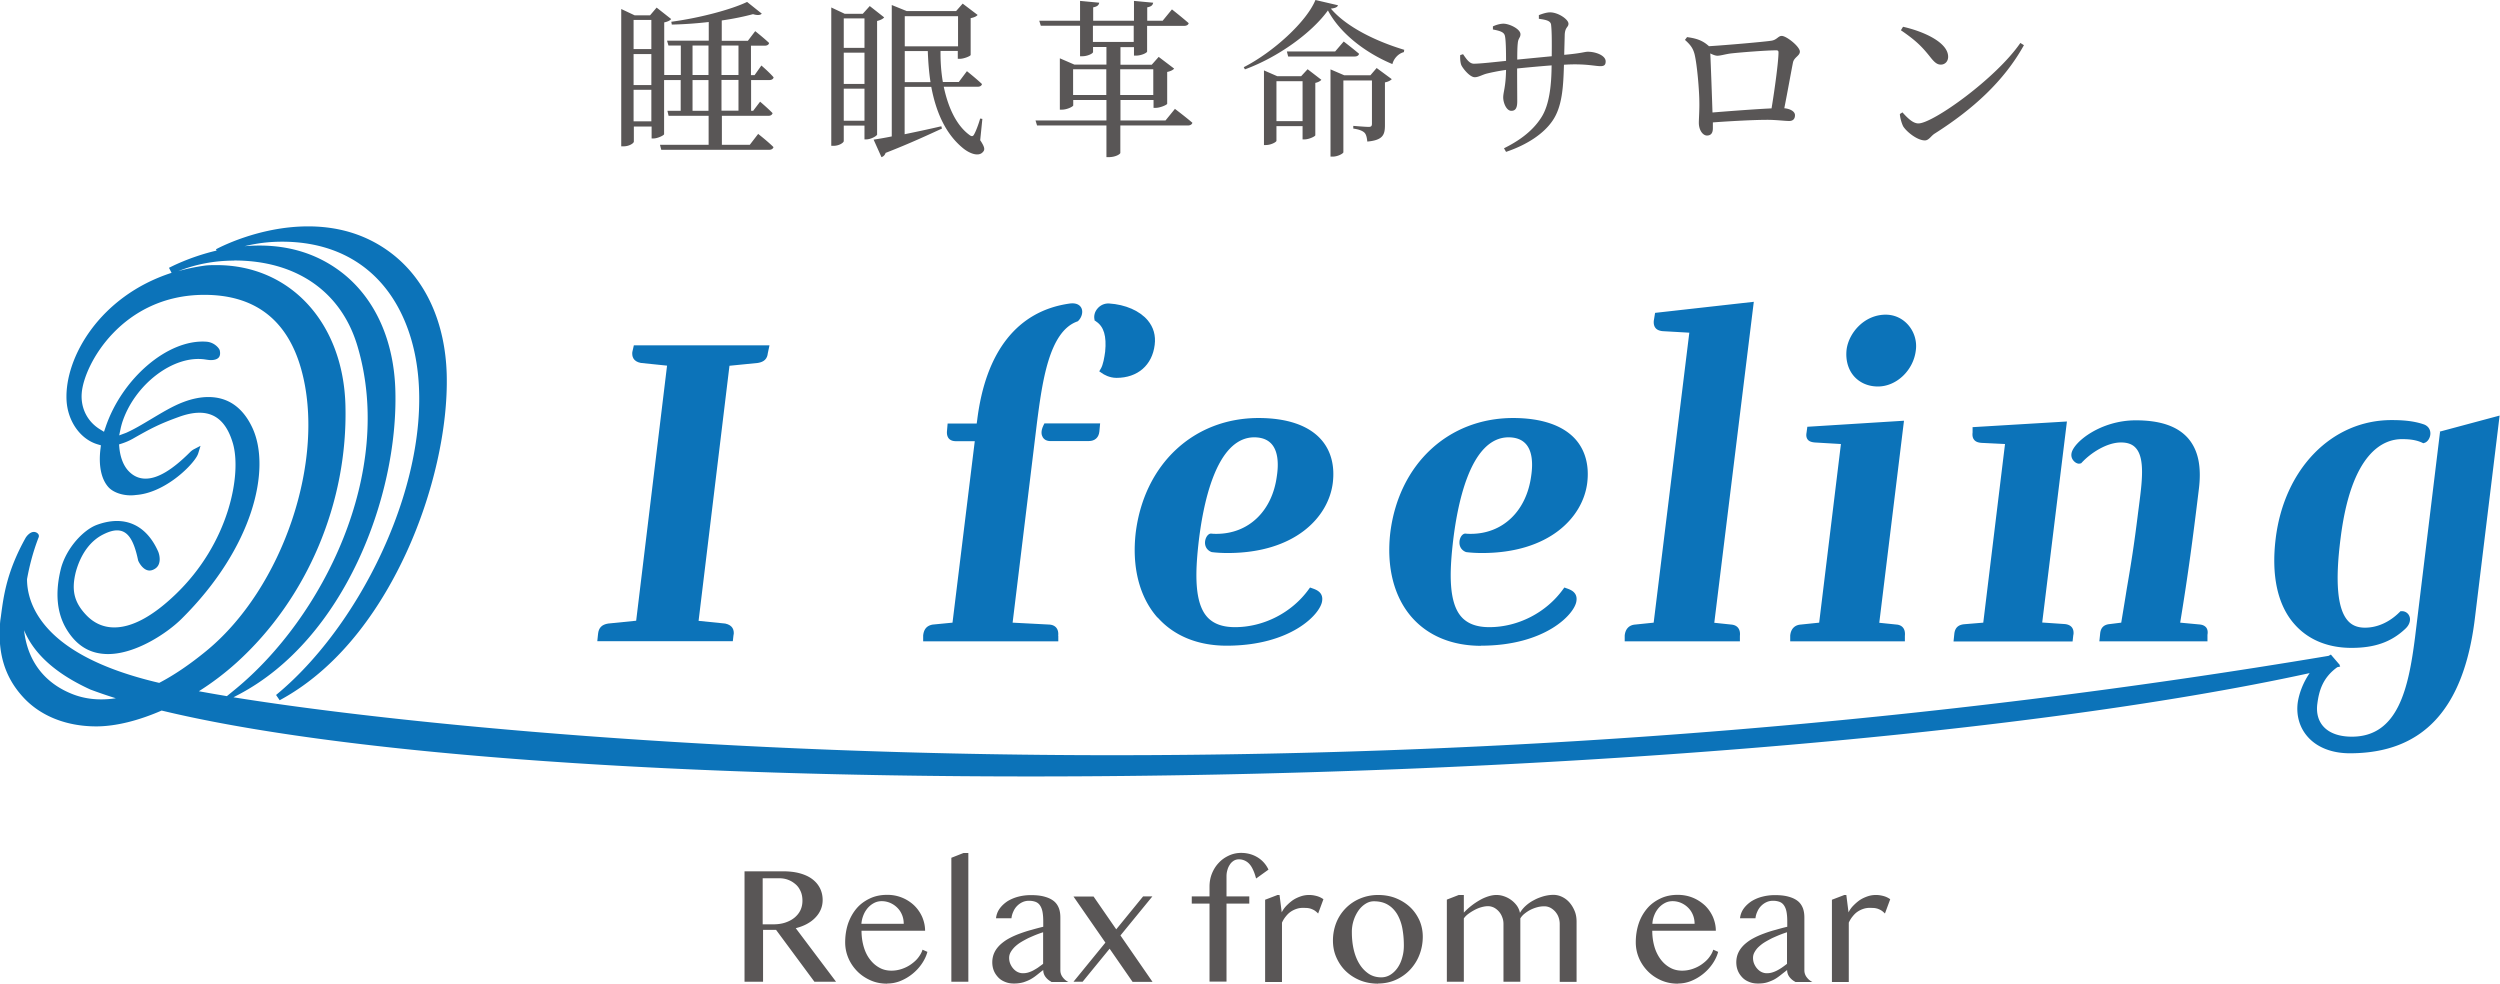
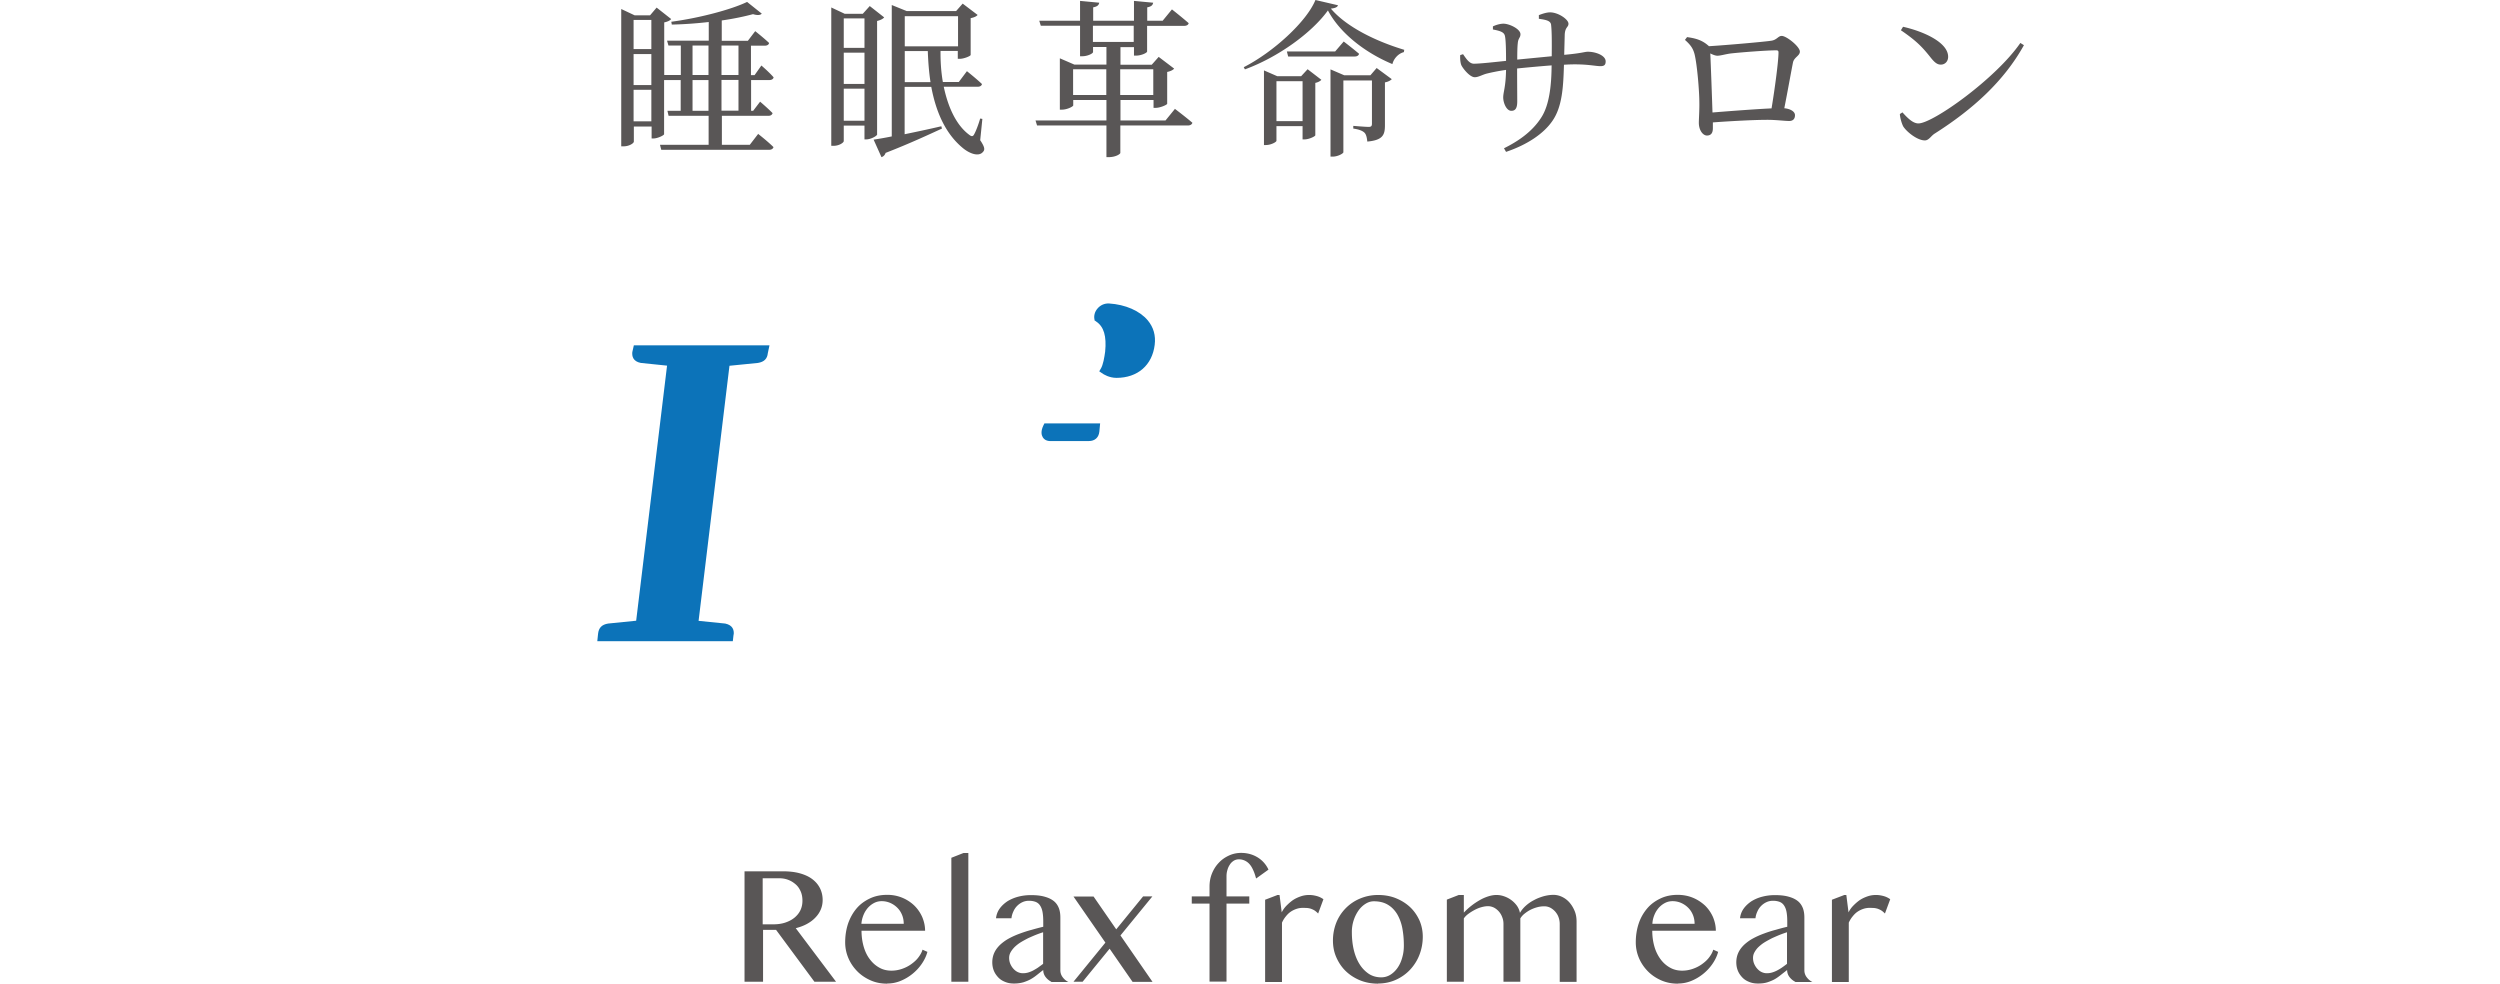
<svg xmlns="http://www.w3.org/2000/svg" id="_レイヤー_2" data-name="レイヤー_2" viewBox="0 0 194.25 76.43">
  <defs>
    <style>.cls-2{fill:#0c73b9}</style>
  </defs>
  <g id="_レイヤー_1-2" data-name="レイヤー_1">
    <path d="M57.01 49.3c.03-.32-.05-.72-.66-.85l-2.07-.21 2.4-19.82 2.21-.22c.49-.08.73-.33.77-.76l.13-.61H49.25l-.12.53c-.03.32.05.72.66.84l2.04.21-2.4 19.82-2.18.22c-.49.08-.73.33-.78.79l-.06.58h10.53l.06-.53zm24.07-16.26c-.23.47-.16.76-.06.93.14.23.38.3.55.3h3.03c.47 0 .77-.27.82-.73l.06-.64h-4.33l-.07.14zm4.01-8.12.08.06c.6.4.82 1.13.7 2.35-.06.42-.15 1.01-.34 1.32l-.12.2.19.13c.16.12.6.38 1.15.38 1.65 0 2.78-.99 2.97-2.57.09-.72-.09-1.36-.54-1.9-.62-.74-1.74-1.23-3-1.31-.36-.02-.69.13-.92.41-.2.24-.28.55-.22.83l.02.1z" class="cls-2" />
-     <path d="M82.22 49.41c.03-.27-.02-.48-.15-.64-.12-.14-.29-.22-.52-.24l-2.87-.15 1.85-15.19.04-.33c.41-3.16.93-7.09 3.13-7.88l.05-.02.04-.04c.23-.23.38-.63.25-.95-.07-.17-.29-.48-.96-.38-4.02.58-6.49 3.71-7.15 9.03l-.04.29h-2.26l-.05.59c-.02.25.03.44.15.58.12.13.3.2.54.2h1.47l-1.73 14.1-1.54.15c-.45.08-.69.35-.74.85v.45h10.5v-.43zm7.73-1.43c1.27 1.43 3.13 2.19 5.36 2.19 5 0 7.3-2.46 7.42-3.48.1-.69-.49-.88-.77-.98l-.17-.06-.11.15c-1.31 1.81-3.5 2.93-5.72 2.93-.97 0-1.68-.26-2.16-.79-1.01-1.12-.92-3.46-.69-5.6.34-3.11 1.36-8.33 4.33-8.36.61 0 1.07.18 1.38.54.43.5.56 1.36.39 2.48-.36 2.72-2.2 4.48-4.69 4.48-.13 0-.27 0-.4-.02h-.05l-.05.01c-.24.08-.38.4-.39.67-.01.34.17.61.47.74l.06.02c.4.05.81.07 1.23.07 5.19 0 7.84-2.75 8.17-5.47.16-1.35-.16-2.51-.92-3.36-.97-1.09-2.65-1.66-4.85-1.66-5.03 0-8.86 3.56-9.54 8.87-.32 2.7.28 5.05 1.69 6.64zm25.12 2.19c5 0 7.3-2.46 7.42-3.48.1-.69-.49-.88-.77-.98l-.17-.06-.11.15c-1.31 1.81-3.5 2.93-5.72 2.93-.97 0-1.68-.26-2.16-.79-1.01-1.12-.92-3.46-.69-5.6.34-3.11 1.35-8.33 4.33-8.36.61 0 1.07.18 1.38.54.43.5.56 1.35.39 2.48-.37 2.72-2.21 4.48-4.69 4.48-.13 0-.27 0-.4-.02h-.05l-.05.01c-.24.08-.38.4-.38.67-.01.34.17.61.47.74l.06.02c.4.05.81.07 1.23.07 5.19 0 7.84-2.75 8.17-5.47.16-1.35-.16-2.51-.91-3.36-.97-1.09-2.65-1.66-4.85-1.66-5.02 0-8.86 3.56-9.54 8.87-.32 2.7.28 5.05 1.69 6.64 1.27 1.43 3.13 2.19 5.36 2.19zm20.12-.76c.03-.27-.02-.48-.15-.64-.12-.14-.29-.22-.51-.24l-1.33-.14 3.07-24.94-7.67.86-.1.61c-.02.24.02.42.13.56.11.14.29.22.54.25l2.09.12-2.77 22.53-1.45.15c-.46.04-.75.34-.8.85v.45h8.95v-.43zm12.82 0c.07-.73-.41-.86-.63-.88l-1.36-.14 1.92-15.7-7.51.47-.06.45c-.04.22-.02.39.08.53.13.18.36.22.56.24l2.03.12-1.69 13.88-1.45.15c-.46.04-.75.34-.8.85v.45h8.91v-.43zm-2.09-19.38c1.44 0 2.76-1.26 2.94-2.81a2.5 2.5 0 0 0-.6-1.98c-.45-.51-1.07-.79-1.74-.79-1.66 0-2.87 1.41-3.04 2.71-.09.82.12 1.56.59 2.09.45.5 1.1.78 1.84.78zm15.19 19.27c.05-.48-.19-.76-.67-.81l-1.76-.12 1.92-15.62-7.33.44v.41c-.02.18-.02.4.12.57.14.18.36.22.55.24l1.85.09-1.69 13.88-1.45.12c-.5.04-.75.28-.8.76l-.06.58h9.25l.06-.53zm.43-13.27.16-.03.05-.05c.7-.76 1.95-1.57 3.05-1.57.52 0 .9.14 1.16.44.72.81.47 2.68.24 4.47l-.06.46c-.33 2.68-.56 4.08-.89 6-.12.76-.26 1.6-.43 2.63l-.88.11c-.47.04-.72.28-.76.76l-.06.58h8.4v-.5c.04-.24.01-.42-.09-.56-.11-.14-.28-.23-.54-.25l-1.49-.14c.63-3.83.99-6.59 1.44-10.28.24-1.81-.03-3.13-.83-4.05-.82-.93-2.15-1.39-4.06-1.39-2.73 0-4.82 1.68-4.99 2.55-.04.2 0 .4.14.57.12.15.29.25.45.25z" class="cls-2" />
-     <path d="m189.59 33.56-1.94 15.95c-.5 3.91-1.29 7.73-4.91 7.73-.99 0-1.76-.28-2.22-.8-.4-.45-.56-1.07-.46-1.78.13-.98.41-2 1.55-2.82l.23-.05-.06-.07.04-.03-.61-.71-.05-.06-.05-.06-.18.1c-30.53 5.12-62.32 7.72-94.49 7.72-30.42 0-55.63-2.46-68.3-4.5l.4-.21c8.2-4.31 12.4-15.37 12.18-23.6-.1-3.9-1.56-7.14-4.09-9.14-1.82-1.43-3.99-2.15-6.47-2.15-.39 0-.77.02-1.15.05.93-.23 1.9-.35 2.91-.35 4.73 0 8.2 2.42 9.78 6.81 3.18 8.83-2.79 22.28-10.25 28.41l.28.41c5.02-2.71 8.11-7.71 9.83-11.44 2.09-4.53 3.26-9.72 3.15-13.87-.11-3.98-1.59-7.28-4.17-9.32-1.85-1.46-4.07-2.19-6.6-2.19-3.86 0-7.03 1.71-7.16 1.78l.05.1c-2.13.5-3.61 1.3-3.7 1.34l.2.39c-5.57 1.8-8.32 6.59-8.16 9.89.08 1.64 1.08 3.05 2.43 3.44l.24.07-.03.25c-.17 1.33.06 2.41.64 3.03.42.44 1.29.7 2.12.58 2.09-.15 4.12-2.02 4.69-2.94.07-.11.12-.22.15-.32l.17-.56-.52.27c-.09.05-.19.12-.29.22-1.39 1.39-2.52 2.06-3.46 2.06-.51 0-.96-.2-1.34-.61-.38-.41-.63-1.05-.7-1.82l-.02-.23.22-.07c.28-.09.56-.21.83-.36 1.47-.84 2.12-1.17 3.61-1.71 2.19-.79 3.54-.12 4.18 2.04.7 2.37-.25 7.76-4.5 11.8-1.76 1.68-3.35 2.52-4.71 2.52-.85 0-1.59-.33-2.2-.98-.93-.99-1.15-1.93-.78-3.37.4-1.41 1.15-2.41 2.17-2.9.41-.2.74-.29 1.02-.29.81 0 1.3.69 1.64 2.33.04.13.38.79.89.79.12 0 .26-.04.39-.12.53-.3.42-.99.29-1.33-.93-2.12-2.64-2.88-4.77-2.1-1.01.37-2.32 1.72-2.78 3.33-.5 1.95-.34 3.59.48 4.88.78 1.23 1.82 1.83 3.17 1.83 2.15 0 4.59-1.63 5.7-2.73 5.59-5.54 7-11.68 5.5-14.87-.74-1.57-1.89-2.37-3.41-2.37-.6 0-1.26.13-1.94.39-.83.31-1.68.83-2.52 1.33-.67.4-1.3.78-1.93 1.06l-.54.2.11-.52c.03-.15.07-.29.11-.43.94-2.98 4.01-5.36 6.52-4.94.14.02.27.04.38.04.21 0 .48-.04.62-.21.1-.12.13-.31.07-.56-.05-.16-.42-.62-1.04-.66-3-.21-6.56 2.87-7.83 6.65l-.12.35-.31-.19c-.98-.6-1.51-1.65-1.42-2.81.17-2.25 3.16-7.64 9.53-7.64 3.91 0 6.43 1.93 7.51 5.73 1.98 6.98-1.38 17.03-7.35 21.93-1.28 1.05-2.5 1.88-3.67 2.49-4.58-1.07-7.69-2.73-9.23-4.94C2.3 46.92 2.1 45.79 2.1 45c.17-.94.44-2.05.89-3.22a.29.29 0 0 0 .01-.24l-.02-.03c-.04-.06-.12-.15-.31-.18h-.04c-.29 0-.55.31-.64.46-1.45 2.6-1.7 4.46-1.9 5.95-.02.18-.05.35-.07.5-.23 2.47.34 4.36 1.77 5.92 1.34 1.47 3.36 2.28 5.69 2.28 1.52 0 3.29-.45 5.08-1.23 13.42 3.24 37.83 5.12 67.54 5.12 38.38 0 76.98-3.14 99.36-8.03-.52.75-.83 1.61-.93 2.32-.12.98.15 1.92.78 2.63.73.83 1.89 1.28 3.27 1.28 5.67 0 8.84-3.41 9.71-10.42l1.93-15.82-4.66 1.25zM9.03 54.25c-1.23.19-2.38.09-3.43-.33-2.18-.87-3.47-2.6-3.73-4.95.68 1.63 2.18 3.25 5.16 4.61.62.23 1.28.46 1.99.68zm9.17-34.01c4.84 0 8.33 2.43 9.58 6.67 2.92 9.84-2.71 21.07-9.49 26.64l-.66.54c-.78-.13-1.51-.26-2.18-.38a21.41 21.41 0 0 0 2.95-2.24c5.49-4.98 8.64-12.45 8.44-19.98-.17-6.41-4.29-10.89-10.01-10.89-.28 0-.57 0-.85.03-.75.1-1.46.25-2.13.44 1.35-.54 2.81-.82 4.35-.82z" class="cls-2" />
-     <path d="M182.72 50.34c1.8 0 3.09-.46 4.17-1.48.38-.35.42-.74.32-.98a.613.613 0 0 0-.59-.39h-.1l-.07.07c-.78.78-1.73 1.21-2.69 1.21-.58 0-1.02-.18-1.34-.55-.8-.91-.99-3-.56-6.37.83-6.72 3.34-7.73 4.77-7.73.46 0 1.05.03 1.58.28l.08.04.09-.03c.25-.07.46-.4.46-.73 0-.34-.2-.61-.55-.72-.84-.28-1.72-.32-2.47-.32-4.64 0-8.34 3.79-9 9.21-.35 2.88.15 5.18 1.47 6.66 1.06 1.2 2.59 1.83 4.43 1.83z" class="cls-2" />
    <path fill="#595656" d="M57.83 67.7h2.98c.51 0 .96.05 1.35.16s.71.26.97.46.45.43.59.71c.13.27.2.57.2.9 0 .27-.05.52-.15.75-.1.23-.24.44-.43.63-.18.19-.4.35-.66.49s-.54.24-.85.32l3.13 4.16h-1.68l-2.98-4.03h-1.01v4.03h-1.44V67.7zm1.44 4.12h.83c.32 0 .62-.04.9-.13.27-.09.51-.21.71-.37.2-.16.36-.35.47-.57s.17-.48.17-.76c0-.26-.04-.5-.13-.71s-.21-.4-.38-.55-.35-.27-.58-.36-.46-.13-.73-.13h-1.27v3.58zm9.65 4.61c-.45 0-.87-.08-1.26-.25-.39-.17-.74-.4-1.03-.69-.29-.29-.53-.63-.7-1.02s-.26-.81-.26-1.25c0-.53.08-1.02.23-1.47.16-.45.38-.84.66-1.17.28-.33.63-.58 1.03-.77.4-.19.84-.28 1.34-.28a3.003 3.003 0 0 1 2.12.84c.26.26.46.55.61.89.14.34.22.69.22 1.06h-4.94c0 .44.06.86.17 1.24.11.38.27.71.48.98.21.28.45.49.74.65.28.16.6.23.94.23.28 0 .56-.05.82-.14.26-.09.5-.21.72-.37s.4-.32.55-.52.26-.39.32-.6l.38.17c-.09.34-.25.66-.46.96-.21.3-.46.56-.74.78-.28.22-.59.4-.92.53-.33.13-.67.19-1.01.19zm1.3-4.64c0-.25-.04-.48-.13-.7-.09-.22-.21-.4-.37-.56-.16-.16-.34-.28-.54-.37-.21-.09-.43-.14-.67-.14-.2 0-.39.04-.57.13-.18.09-.34.21-.49.37-.14.16-.26.34-.35.56-.09.22-.15.45-.17.7h3.28zm5.02 4.49h-1.32v-9.63l.94-.37h.38v10zm6.44 0c-.17-.09-.32-.21-.44-.37s-.18-.34-.18-.54c-.16.12-.31.24-.46.36s-.31.24-.49.34c-.17.1-.37.18-.58.25-.21.06-.46.1-.74.1-.26 0-.49-.04-.7-.13-.21-.08-.39-.2-.53-.35-.14-.15-.26-.32-.34-.52-.08-.2-.12-.42-.12-.65 0-.28.06-.54.17-.77.11-.23.27-.43.46-.61.2-.18.42-.34.68-.48.26-.14.53-.26.83-.37s.6-.21.91-.29c.31-.09.61-.17.91-.24v-.41c0-.3-.02-.56-.06-.76-.04-.21-.11-.37-.2-.5a.711.711 0 0 0-.35-.27c-.14-.05-.31-.08-.5-.08s-.36.04-.51.11a1.417 1.417 0 0 0-.7.72c-.08.17-.13.34-.15.53h-1.2c.03-.28.13-.54.29-.76.16-.22.37-.41.61-.57.25-.15.53-.27.84-.35.31-.08.64-.12.97-.12.43 0 .79.04 1.09.13.29.08.53.2.71.35.18.15.3.34.38.55.08.22.11.46.11.72v4.09c0 .2.06.38.18.54.12.16.26.28.44.37h-1.32zm-.61-3.85c-.19.06-.39.13-.59.21-.2.08-.4.17-.6.26-.19.1-.38.2-.56.31-.18.11-.33.23-.47.36-.13.13-.24.27-.32.41-.08.14-.12.29-.12.45 0 .16.03.32.09.46s.14.27.24.38.21.2.34.26.26.09.4.09c.15 0 .29-.02.42-.06.13-.04.26-.09.39-.16.12-.07.25-.14.38-.23.12-.09.25-.18.38-.28v-2.47zm2.35-2.77h1.55l4.58 6.63H88l-4.59-6.63zm.71 6.62h-.72l5.41-6.63h.72l-5.42 6.63zm12.12-9.51c-.14 0-.27.04-.39.11-.12.08-.22.17-.3.3-.08.12-.15.26-.19.42-.05.16-.07.32-.07.49v1.56h1.77v.56H95.3v6.06h-1.32v-6.06H92.6v-.56h1.38v-.76c0-.36.06-.7.19-1.02s.3-.59.53-.83c.22-.24.48-.42.78-.56.3-.14.62-.21.96-.21.23 0 .46.03.68.09.22.06.42.15.6.26a2.178 2.178 0 0 1 .84.95l-.96.69c-.05-.17-.1-.35-.17-.52s-.15-.34-.25-.48c-.1-.14-.22-.26-.38-.35a1.08 1.08 0 0 0-.56-.14zm2.97 2.77h.2l.17 1.35c.1-.2.23-.38.39-.54.16-.16.33-.31.51-.43.19-.12.39-.21.6-.28.21-.07.42-.1.64-.1.19 0 .38.03.57.08.19.05.36.13.53.25l-.41 1.11c-.09-.09-.18-.17-.27-.23s-.19-.1-.29-.14c-.1-.03-.2-.05-.3-.06-.1 0-.21-.01-.31-.01-.16 0-.32.02-.48.07-.16.05-.31.12-.45.21s-.27.21-.39.36c-.12.14-.23.31-.32.51v4.61H98.3v-6.39l.94-.36zm7.85 6.89c-.51 0-.98-.09-1.4-.26-.43-.18-.8-.42-1.11-.72-.31-.3-.55-.66-.73-1.07s-.26-.84-.26-1.31.09-.95.26-1.38a3.392 3.392 0 0 1 1.84-1.87c.43-.18.9-.28 1.4-.28s.97.08 1.39.25.79.4 1.1.69c.31.29.55.64.73 1.03.17.39.26.82.26 1.27 0 .5-.09.97-.26 1.41-.17.44-.42.83-.73 1.16s-.68.59-1.1.78-.89.29-1.39.29zm.25-.49c.26 0 .5-.07.71-.2s.4-.31.56-.54.28-.49.36-.79c.09-.3.13-.61.13-.94 0-.48-.04-.93-.12-1.35s-.22-.78-.4-1.09c-.19-.31-.43-.56-.72-.73-.3-.18-.66-.27-1.09-.27-.22 0-.43.06-.64.19-.21.13-.39.3-.55.52a2.912 2.912 0 0 0-.52 1.71c0 .48.05.94.15 1.36.1.42.25.79.45 1.11.2.32.44.56.72.75.28.18.6.27.97.27zm6.05-6.4h.37v1.37a5.309 5.309 0 0 1 1.22-.96c.22-.13.45-.23.67-.3.22-.07.44-.11.64-.11s.39.03.59.1a2.04 2.04 0 0 1 1 .73c.12.17.2.36.24.56.11-.19.26-.38.45-.55s.4-.32.64-.44c.23-.13.48-.22.74-.3.26-.07.52-.11.77-.11s.48.06.7.17.41.26.57.45c.16.19.29.41.39.66.1.25.14.52.14.81v4.67h-1.31V71.8c0-.19-.03-.36-.09-.53-.06-.17-.15-.31-.26-.44-.11-.12-.23-.22-.38-.3-.14-.07-.3-.11-.46-.11-.18 0-.37.02-.55.07-.19.05-.37.12-.53.2s-.32.19-.46.3c-.14.11-.25.24-.33.37v4.92h-1.31v-4.49c0-.19-.03-.36-.1-.53a1.362 1.362 0 0 0-.64-.74c-.15-.07-.3-.11-.46-.11-.17 0-.34.03-.52.08s-.35.12-.52.21c-.17.09-.33.19-.48.3-.15.11-.27.23-.36.36v4.92h-1.32V69.9l.95-.37zm16.99 6.89c-.45 0-.87-.08-1.27-.25-.39-.17-.74-.4-1.03-.69-.29-.29-.53-.63-.7-1.02s-.26-.81-.26-1.25c0-.53.08-1.02.23-1.47s.38-.84.66-1.17.63-.58 1.03-.77c.4-.19.84-.28 1.34-.28.43 0 .83.08 1.19.23.36.15.67.36.94.61.26.26.46.55.61.89.14.34.22.69.22 1.06h-4.94c0 .44.06.86.17 1.24.11.38.28.71.48.98.21.28.45.49.74.65.28.16.6.23.94.23.28 0 .56-.05.82-.14s.5-.21.72-.37.4-.32.55-.52.26-.39.32-.6l.38.17c-.09.34-.25.66-.46.96-.21.3-.46.56-.74.78s-.59.4-.92.53c-.33.13-.67.19-1.01.19zm1.31-4.64c0-.25-.04-.48-.13-.7-.09-.22-.21-.4-.37-.56-.16-.16-.34-.28-.54-.37-.21-.09-.43-.14-.67-.14-.2 0-.39.04-.57.13-.18.09-.34.21-.49.37-.14.16-.26.34-.35.56-.09.22-.15.45-.16.7h3.28zm7.81 4.49a1.3 1.3 0 0 1-.44-.37.878.878 0 0 1-.18-.54c-.15.12-.31.24-.46.36-.15.12-.31.24-.48.34-.17.1-.37.18-.58.25s-.46.1-.74.1c-.26 0-.49-.04-.7-.13-.21-.08-.39-.2-.53-.35-.14-.15-.26-.32-.34-.52-.08-.2-.12-.42-.12-.65 0-.28.06-.54.17-.77.11-.23.27-.43.46-.61.2-.18.42-.34.68-.48.26-.14.53-.26.83-.37.29-.11.6-.21.91-.29.31-.09.61-.17.91-.24v-.41c0-.3-.02-.56-.06-.76-.04-.21-.11-.37-.2-.5s-.21-.22-.35-.27c-.14-.05-.31-.08-.5-.08s-.36.04-.51.11a1.417 1.417 0 0 0-.7.72c-.08.17-.13.34-.15.53h-1.2c.03-.28.13-.54.29-.76.16-.22.37-.41.61-.57.25-.15.52-.27.84-.35.31-.08.64-.12.97-.12.43 0 .79.04 1.09.13.29.08.53.2.71.35s.3.34.38.55c.08.22.11.46.11.72v4.09c0 .2.06.38.18.54.12.16.26.28.44.37h-1.32zm-.61-3.85c-.19.06-.39.13-.59.21-.2.08-.4.17-.6.26-.19.1-.38.2-.56.31s-.33.23-.47.36-.24.27-.32.41c-.08.14-.12.29-.12.45 0 .16.03.32.09.46s.14.27.24.38c.1.11.21.2.34.26s.26.09.4.09c.15 0 .29-.02.42-.06s.26-.09.39-.16.25-.14.38-.23.25-.18.38-.28v-2.47zm4.39-2.89h.2l.17 1.35c.1-.2.23-.38.39-.54.16-.16.33-.31.51-.43.19-.12.39-.21.6-.28.21-.07.42-.1.64-.1.19 0 .38.03.57.08.19.05.36.13.53.25l-.41 1.11c-.09-.09-.18-.17-.27-.23s-.19-.1-.29-.14c-.1-.03-.2-.05-.3-.06-.1 0-.21-.01-.31-.01-.16 0-.32.02-.48.07-.16.05-.31.12-.45.21s-.27.21-.39.36c-.12.14-.23.31-.32.51v4.61h-1.31v-6.39l.94-.36zM58.89 10.39s.76.59 1.21 1.04c-.04.14-.17.21-.34.21h-8.38l-.1-.39h3.78V9h-3.11l-.09-.39h1.03V6.22H51.6v4.21c-.01.08-.49.33-.84.33h-.13v-.93h-1.38V11c0 .13-.36.37-.8.37h-.18V.7l1.04.49h1.2l.51-.6 1.13.89c-.08.11-.28.21-.54.26v4.09h1.29V3.54h-.96l-.11-.38h3.24V1.71c-.95.11-1.93.18-2.87.2l-.04-.22c2.12-.28 4.62-.93 5.89-1.54l1.14.91c-.12.13-.35.14-.68.04-.67.18-1.51.36-2.43.49v1.58h2.03l.57-.75s.67.53 1.08.92c-.03.14-.16.21-.34.21h-1.07v2.29h.28l.53-.75s.62.53.95.92c-.03.14-.16.21-.33.21h-1.42v2.39h.16l.54-.71s.6.51.97.89c-.04.14-.16.21-.33.21h-3.61v2.25h2.17l.66-.86zm-9.66-8.84v2.26h1.38V1.55h-1.38zm0 5.06h1.38V4.2h-1.38v2.41zm1.38 2.82V6.98h-1.38v2.45h1.38zm3.2-3.6h1.24V3.54h-1.24v2.29zm1.24 2.78V6.22h-1.24v2.39h1.24zm1.01-5.07v2.29h1.32V3.54h-1.32zm1.32 2.67h-1.32V8.6h1.32V6.21zm10.76 4.26c-.01.09-.47.36-.83.36h-.14V9.76h-1.61v1.2c0 .12-.35.37-.79.37h-.18V.58l1.04.49h1.41l.54-.6 1.12.88c-.09.12-.3.22-.55.28v8.86zm-2.58-9.04v2.29h1.61V1.43h-1.61zm1.61 2.66h-1.61v2.43h1.61V4.09zm0 5.29V6.89h-1.61v2.49h1.61zm9.01 1.54c.3.46.38.7.2.88-.34.42-1.08.11-1.57-.3-1.37-1.13-2.09-2.84-2.45-4.75h-2.07v3.68c.87-.18 1.87-.39 2.85-.62l.05.18c-1.03.47-2.43 1.13-4.38 1.89-.05.17-.18.29-.32.33l-.61-1.36c.33-.05.82-.13 1.41-.25V.39l1.16.47h3.84l.51-.58 1.16.88c-.08.11-.28.2-.54.25v2.86c-.01.09-.53.3-.84.3h-.16v-.61h-1.34c-.01.78.04 1.61.18 2.41h1.24l.63-.84s.74.59 1.17 1c-.03.14-.16.21-.33.21h-2.64c.33 1.57.96 2.99 2 3.75.17.13.28.12.37-.07.14-.25.33-.76.46-1.21l.17.03-.17 1.67zM70.3 1.26V3.6h4.14V1.26H70.3zm2 5.12c-.12-.78-.18-1.59-.21-2.41H70.3v2.41h2zm18.98 2.07s.86.65 1.37 1.09c-.04.14-.18.21-.35.21h-5.25v2.13c0 .08-.34.33-.91.33h-.17V9.75h-5.39l-.12-.39h5.51V7.77h-2.58v.42c0 .08-.46.33-.88.33h-.16V4.53l1.13.49h2.49V3.65h-1.04v.39c0 .12-.43.33-.83.33h-.18V2h-3.05l-.12-.39h3.17V.07l1.49.14c-.03.18-.14.3-.47.36v1.04h3.17V.07l1.49.14c-.03.18-.13.3-.46.36v1.04h1.2l.72-.88s.79.62 1.3 1.07c-.03.14-.17.21-.36.21h-2.87V4c0 .11-.46.32-.84.32h-.18v-.66h-1.05v1.37h2.43l.54-.61 1.2.91c-.08.11-.29.21-.54.26v2.47c-.01.09-.55.32-.89.32h-.17v-.61h-2.57v1.59h3.5l.74-.91zm-5.32-1.07v-2h-2.58v2h2.58zm2.13-4.12V2h-3.17v1.26h3.17zm-1.05 2.12v2h2.57v-2h-2.57zM103.96.41c-.04.14-.2.22-.55.26 1.2 1.42 3.5 2.54 5.7 3.2l-.03.18c-.46.12-.8.54-.89.93-2.13-.89-4.08-2.41-5.01-4.17-1.25 1.74-3.88 3.64-6.45 4.58l-.09-.17c2.28-1.16 4.88-3.53 5.57-5.22l1.76.41zm-2.37 4.96 1.08.83c-.07.09-.26.2-.47.24v4.07c-.01.09-.5.32-.83.32h-.16V9.8h-2.03v1.14c0 .09-.41.33-.83.33h-.14v-5.8l1.03.45h1.86l.5-.54zm-.38 4.04v-3.1h-2.03v3.1h2.03zm3.19-6.19s.72.55 1.2.96c-.04.14-.16.21-.34.21h-5.17l-.1-.39h3.75l.67-.78zm2.56 2.06 1.18.87c-.08.09-.28.21-.53.25v3.32c0 .74-.14 1.17-1.37 1.28-.03-.29-.08-.54-.21-.68-.14-.14-.39-.26-.88-.33v-.21s.95.08 1.2.08c.2 0 .25-.08.25-.25V6.25h-2.22v5.58c0 .09-.42.34-.84.34h-.16V5.39l1.07.46h2.03l.49-.57zm12.6-4.1c.3-.12.62-.22.88-.22.64 0 1.43.55 1.43.88 0 .29-.25.24-.29.83-.01.47-.03 1.08-.04 1.59 1.43-.13 1.57-.24 1.84-.24.61 0 1.38.29 1.38.75 0 .29-.13.37-.41.37-.36 0-.91-.14-2-.14-.25 0-.53.01-.83.03-.05 1.68-.12 3.29-.93 4.41-.67.95-1.91 1.8-3.57 2.36l-.16-.28c1.03-.51 2.18-1.25 2.91-2.41.62-.97.78-2.5.79-4.03-.92.07-1.89.16-2.68.24 0 1.07.01 2.11.01 2.55 0 .53-.14.74-.46.74-.38 0-.63-.62-.63-1.04s.2-.8.22-2.14c-.63.09-1.14.2-1.51.29-.34.09-.64.28-.92.28-.38 0-.91-.66-1.04-.93-.08-.18-.11-.53-.09-.79l.22-.07c.26.38.5.74.84.74.49 0 1.72-.14 2.5-.22 0-.71-.01-1.63-.09-1.95-.07-.29-.37-.38-.93-.49v-.24c.25-.12.57-.21.82-.21.45 0 1.32.41 1.32.82 0 .28-.18.29-.21.72-.03.24-.04.74-.04 1.25l2.68-.26c.01-1.13.01-1.91-.05-2.45-.04-.3-.37-.38-.95-.46V1.2zm11.51 1.7c.63.09 1.15.21 1.66.66.03.01.04.04.05.05 1.32-.08 4.28-.34 4.8-.42.49-.05.57-.38.86-.38.37 0 1.41.83 1.41 1.22 0 .32-.43.43-.53.82-.13.63-.41 2.22-.68 3.58.46.04.83.25.83.54 0 .26-.13.45-.45.45-.34 0-1.03-.09-1.67-.09-1.03 0-2.74.09-4.26.2v.45c0 .34-.12.57-.46.57-.32 0-.63-.42-.63-.99 0-.29.05-1 .04-1.54 0-.92-.17-2.96-.37-3.78-.12-.47-.33-.75-.75-1.12l.16-.21zm6.58 5.54c.25-1.5.54-3.66.54-4.35 0-.11-.04-.16-.17-.16-.79 0-2.79.16-3.51.24-.42.05-.82.18-1.07.18-.14 0-.36-.08-.55-.18.04.89.13 3.29.17 4.59 1.34-.11 3.34-.26 4.59-.32zm19.32-5.09.29.18c-1.57 2.83-4 5-6.92 6.86-.3.18-.46.54-.78.54-.58 0-1.41-.66-1.68-1.09-.13-.25-.25-.7-.26-.96l.2-.13c.37.41.8.86 1.24.86 1.13 0 6.04-3.51 7.92-6.25zm-9.1-1.25c1.59.36 3.5 1.21 3.5 2.33 0 .36-.24.61-.57.61-.28 0-.49-.17-.82-.59-.63-.79-1.08-1.26-2.28-2.08l.16-.26z" />
  </g>
</svg>